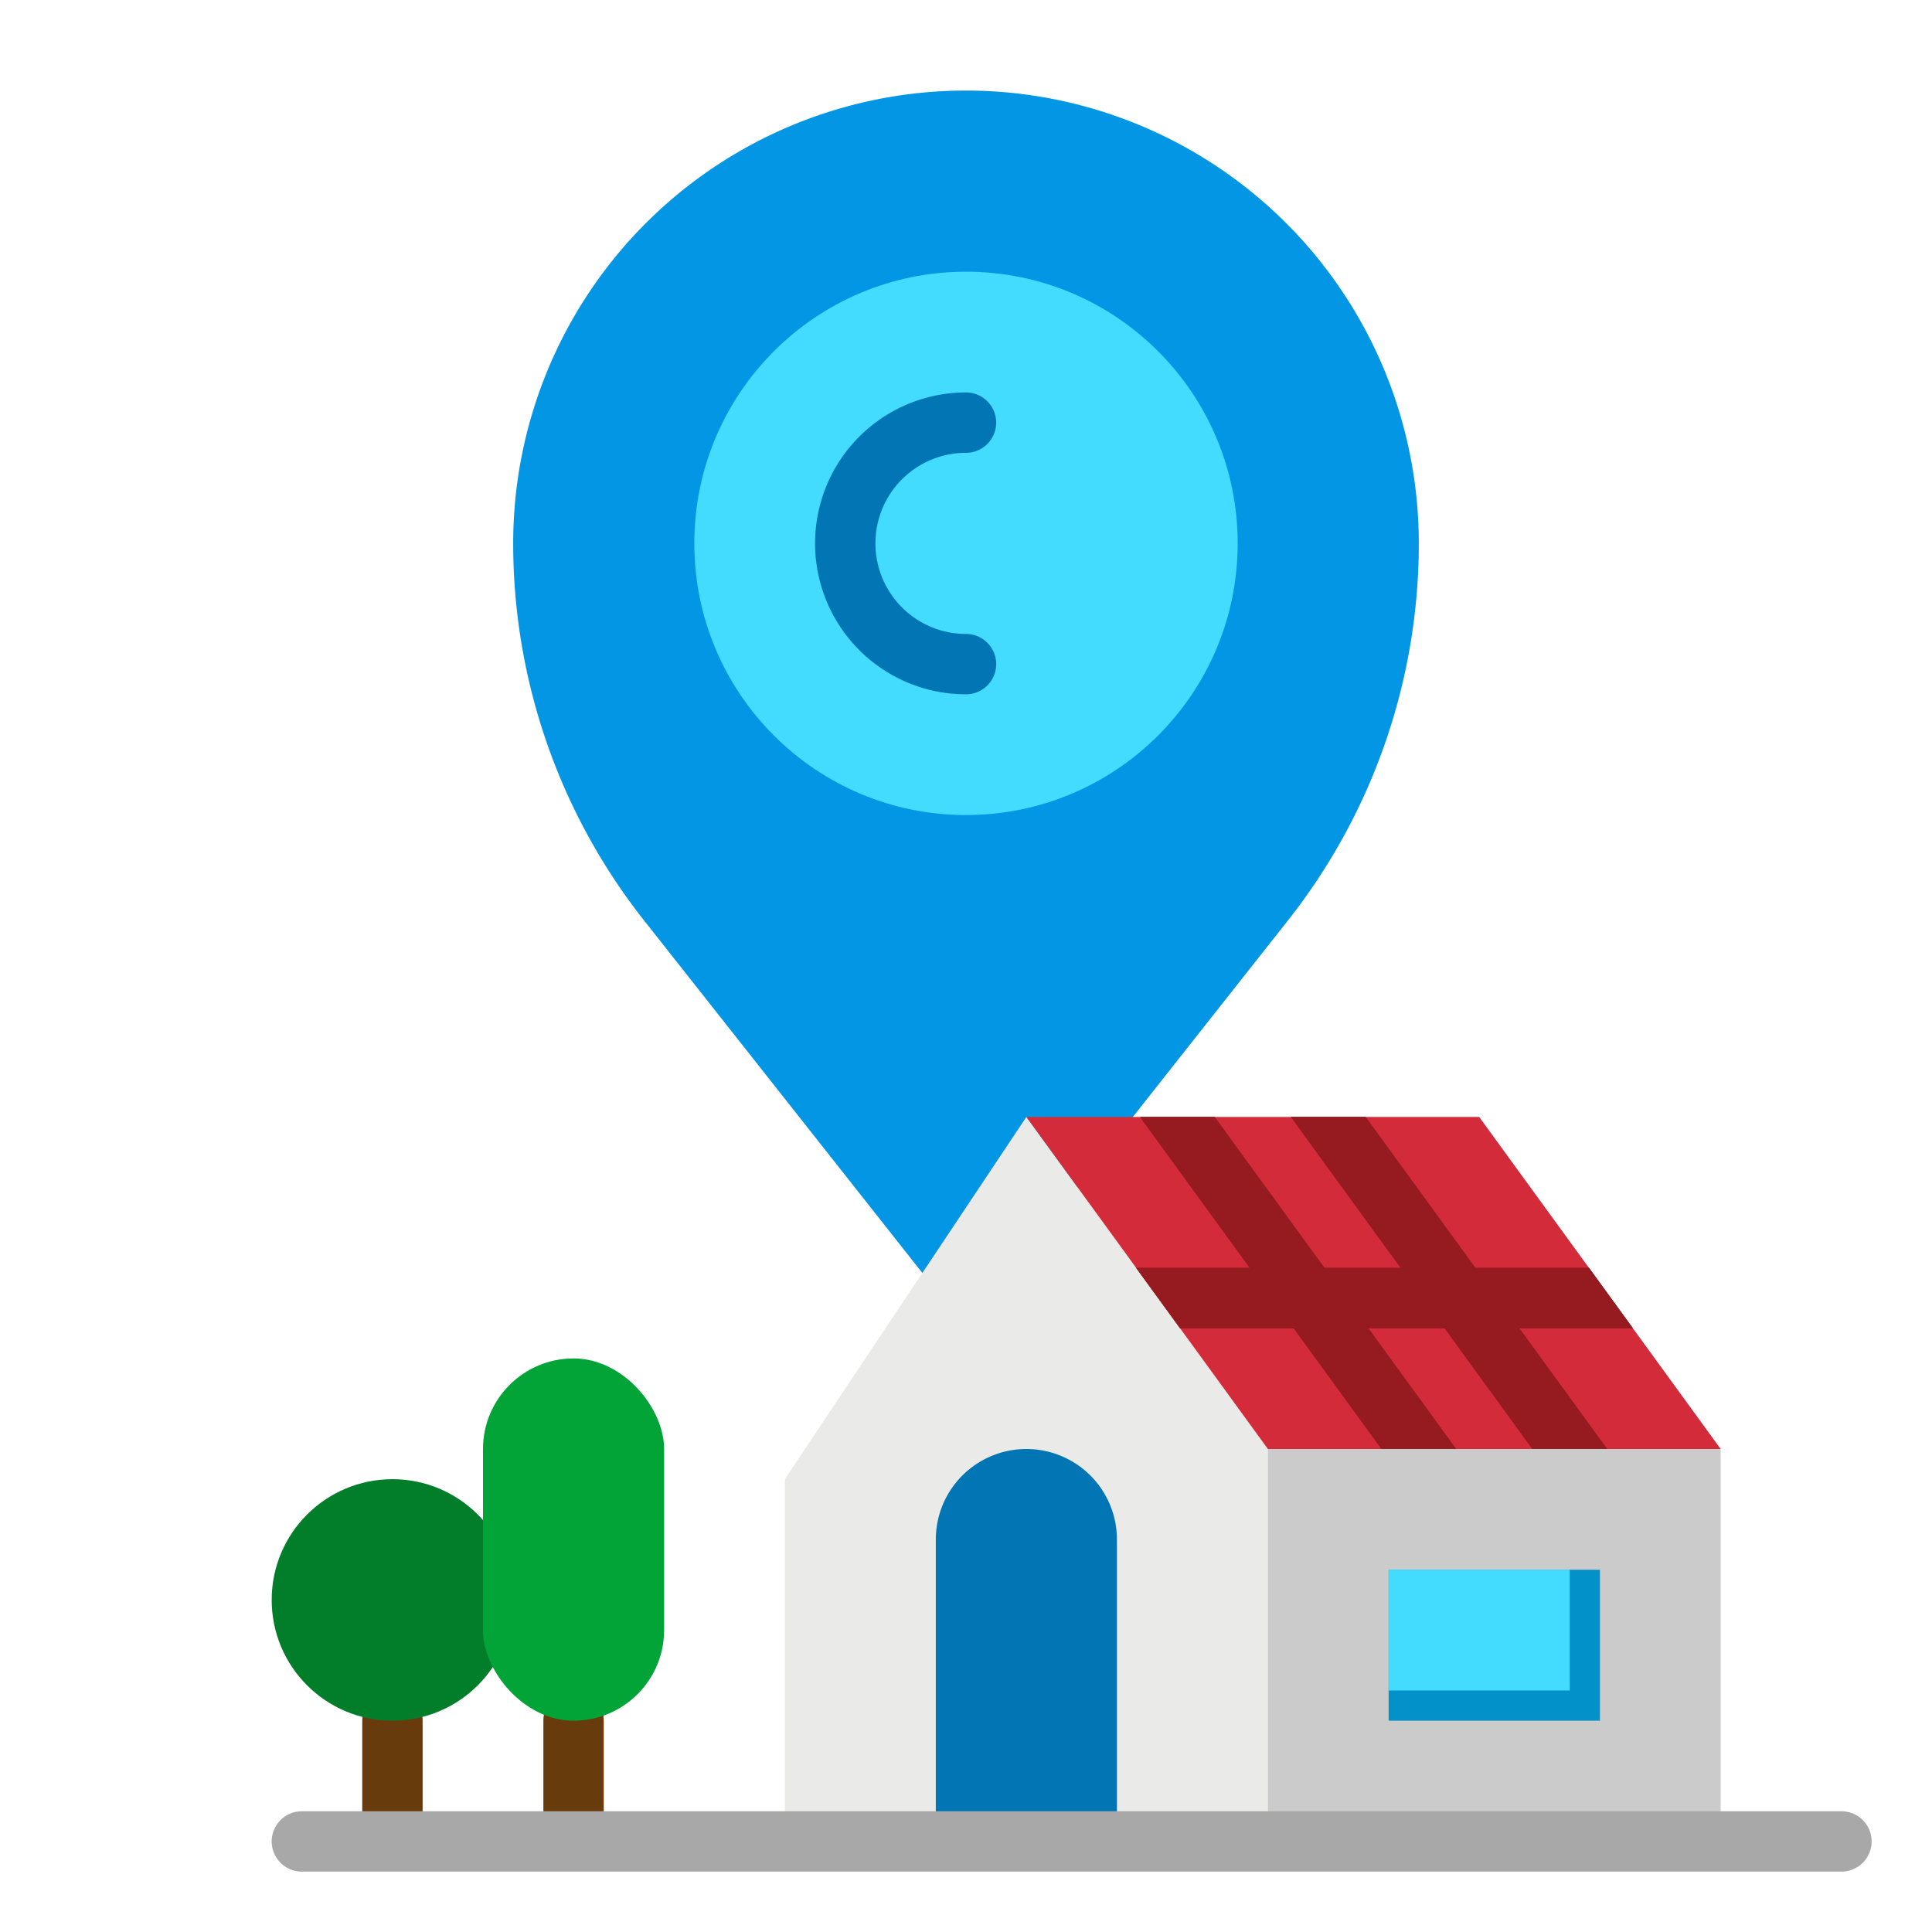
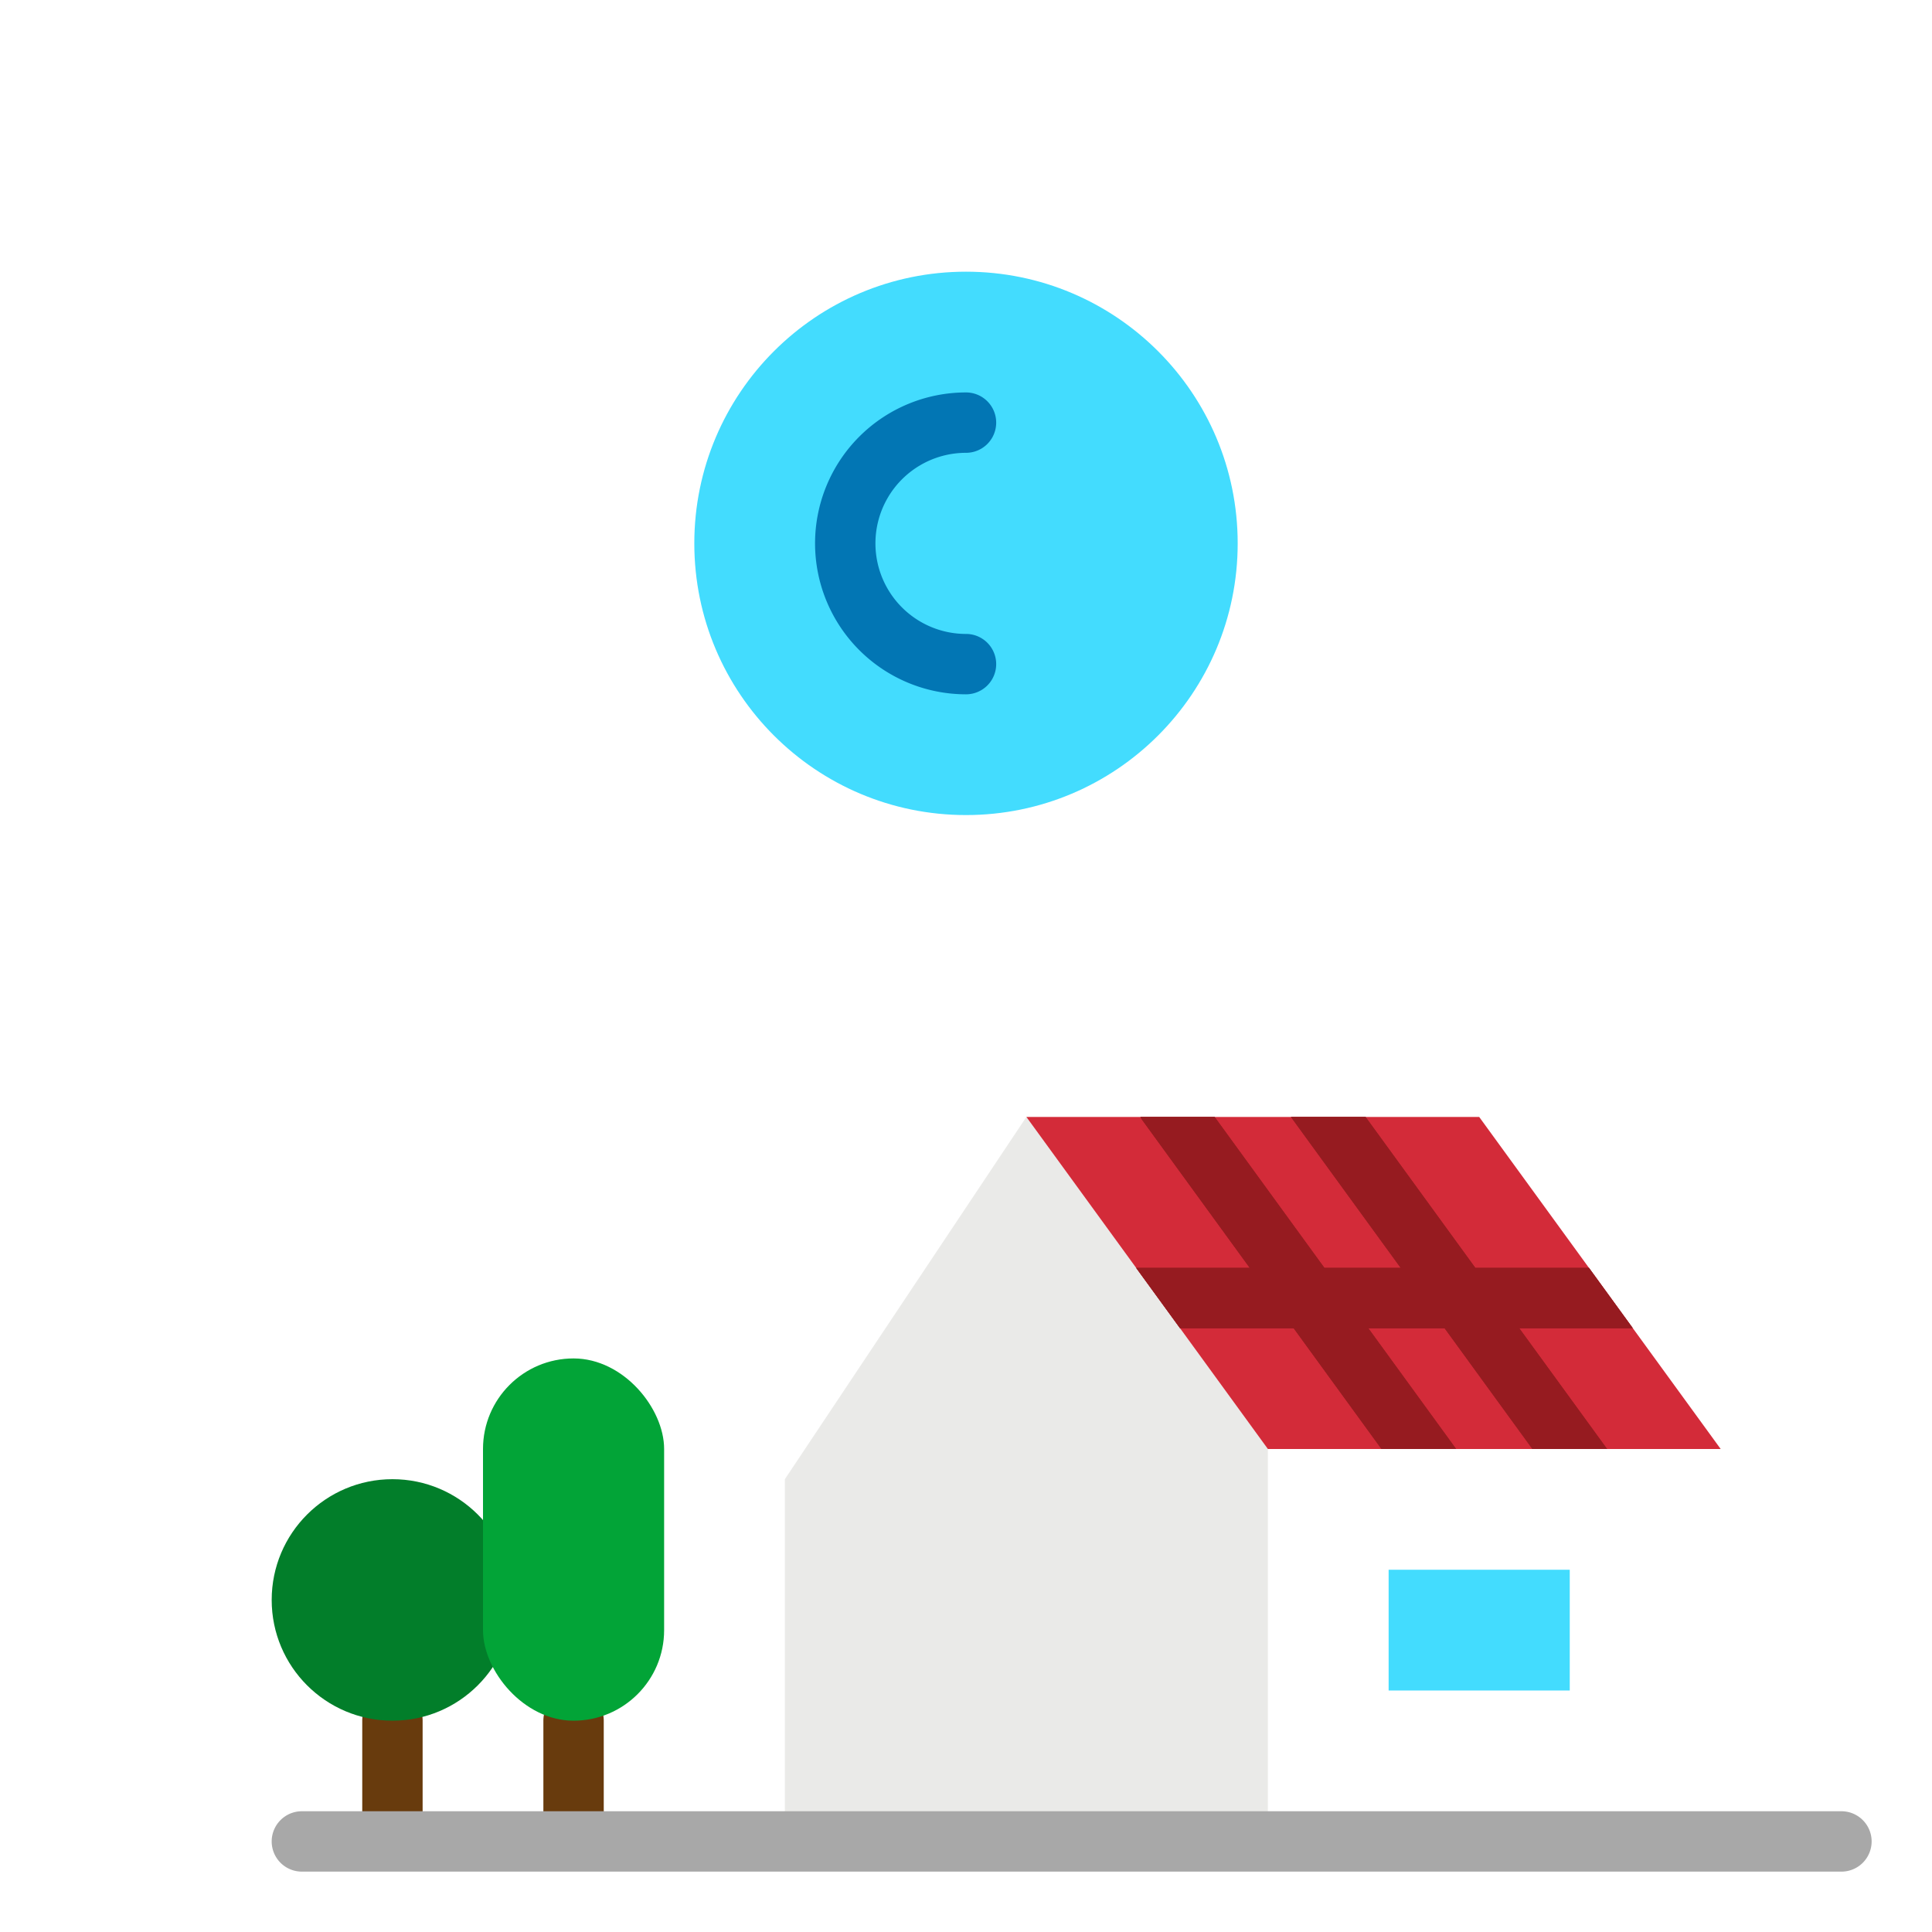
<svg xmlns="http://www.w3.org/2000/svg" height="512" viewBox="0 0 512 512" width="512">
  <g id="flat">
    <path d="m152 488c-4.418 0-8 4.418-8 0v-32a8 8 0 0 1 16 0v32c0 4.418-3.582 0-8 0z" fill="#683b0d" />
    <path d="m104 488c-4.418 0-8 4.418-8 0v-32a8 8 0 0 1 16 0v32c0 4.418-3.582 0-8 0z" fill="#683b0d" />
    <circle cx="104" cy="424" fill="#027e2a" r="32" />
-     <path d="m256 24a120 120 0 0 0 -120 120 161.311 161.311 0 0 0 34.7 99.953l85.3 108.047 85.3-108.047a161.311 161.311 0 0 0 34.7-99.953 120 120 0 0 0 -120-120z" fill="#0296e5" />
    <circle cx="256" cy="144" fill="#43dcfe" r="72" />
    <path d="m256 184a40 40 0 0 1 0-80 8 8 0 0 1 0 16 24 24 0 0 0 0 48 8 8 0 0 1 0 16z" fill="#0276b4" />
    <path d="m336 488h-128v-96l64-96 64 88z" fill="#eaeae8" />
    <path d="m336 384-64-88h120l64 88z" fill="#d32b39" />
    <path d="m432 352h-29.38l23.28 32h-19.79l-23.27-32h-20.22l23.27 32h-19.78l-23.27-32h-30.11l-11.64-16h30.11l-28.39-39.04a6.049 6.049 0 0 1 -.59-.96h19.67l29.09 40h20.22l-29.09-40h19.78l29.09 40h30.11l11.61 15.97c-.23.02-.46.03-.7.03z" fill="#961b20" />
-     <path d="m336 384h120v104h-120z" fill="#cbcbcb" />
-     <path d="m272 384a24 24 0 0 1 24 24v80a0 0 0 0 1 0 0h-48a0 0 0 0 1 0 0v-80a24 24 0 0 1 24-24z" fill="#0276b4" />
-     <path d="m368 416h56v40h-56z" fill="#0292c9" />
    <path d="m368 416h48v32h-48z" fill="#43dcfe" />
    <path d="m432 352h-29.38l23.28 32h-19.79l-23.27-32h-20.22l23.27 32h-19.78l-23.27-32h-30.11l-11.64-16h30.11l-28.39-39.04a6.049 6.049 0 0 1 -.59-.96h19.67l29.09 40h20.22l-29.09-40h19.78l29.09 40h30.11l11.61 15.97c-.23.02-.46.03-.7.03z" fill="#961b20" />
    <rect fill="#02a437" height="96" rx="24" width="48" x="128" y="360" />
    <path d="m488 496h-408a8 8 0 0 1 0-16h408a8 8 0 0 1 0 16z" fill="#a8a8a8" />
  </g>
</svg>